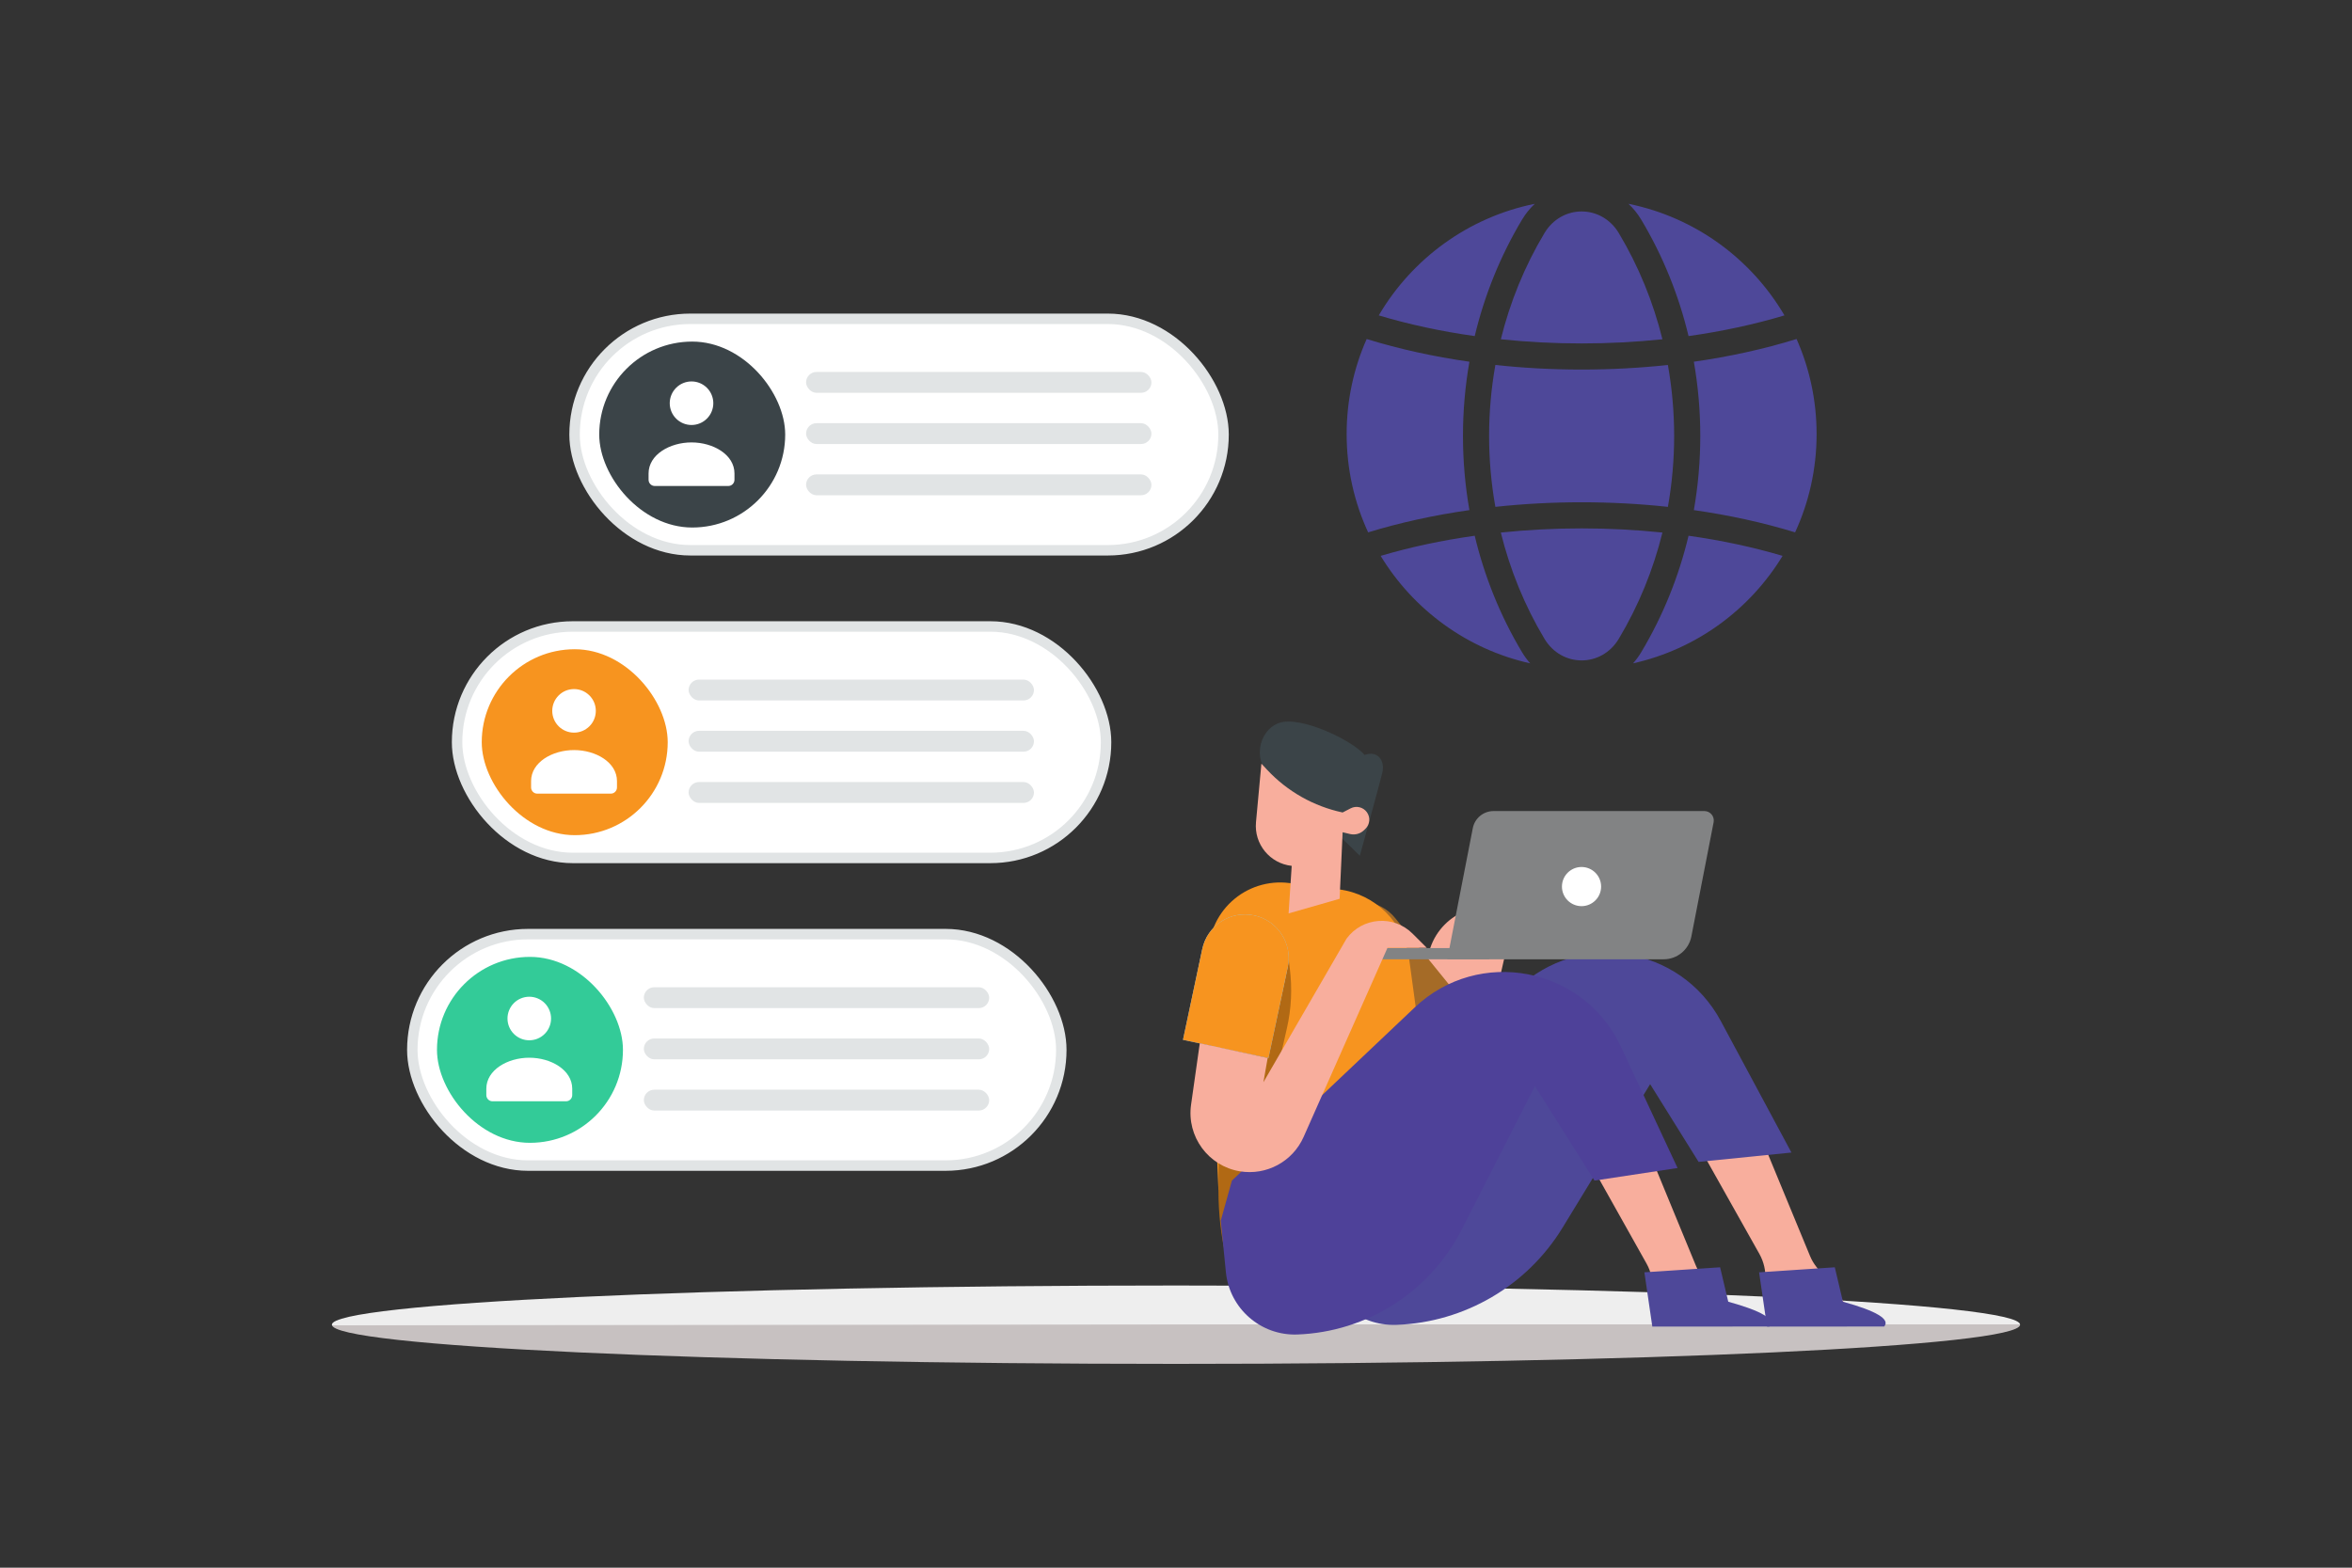
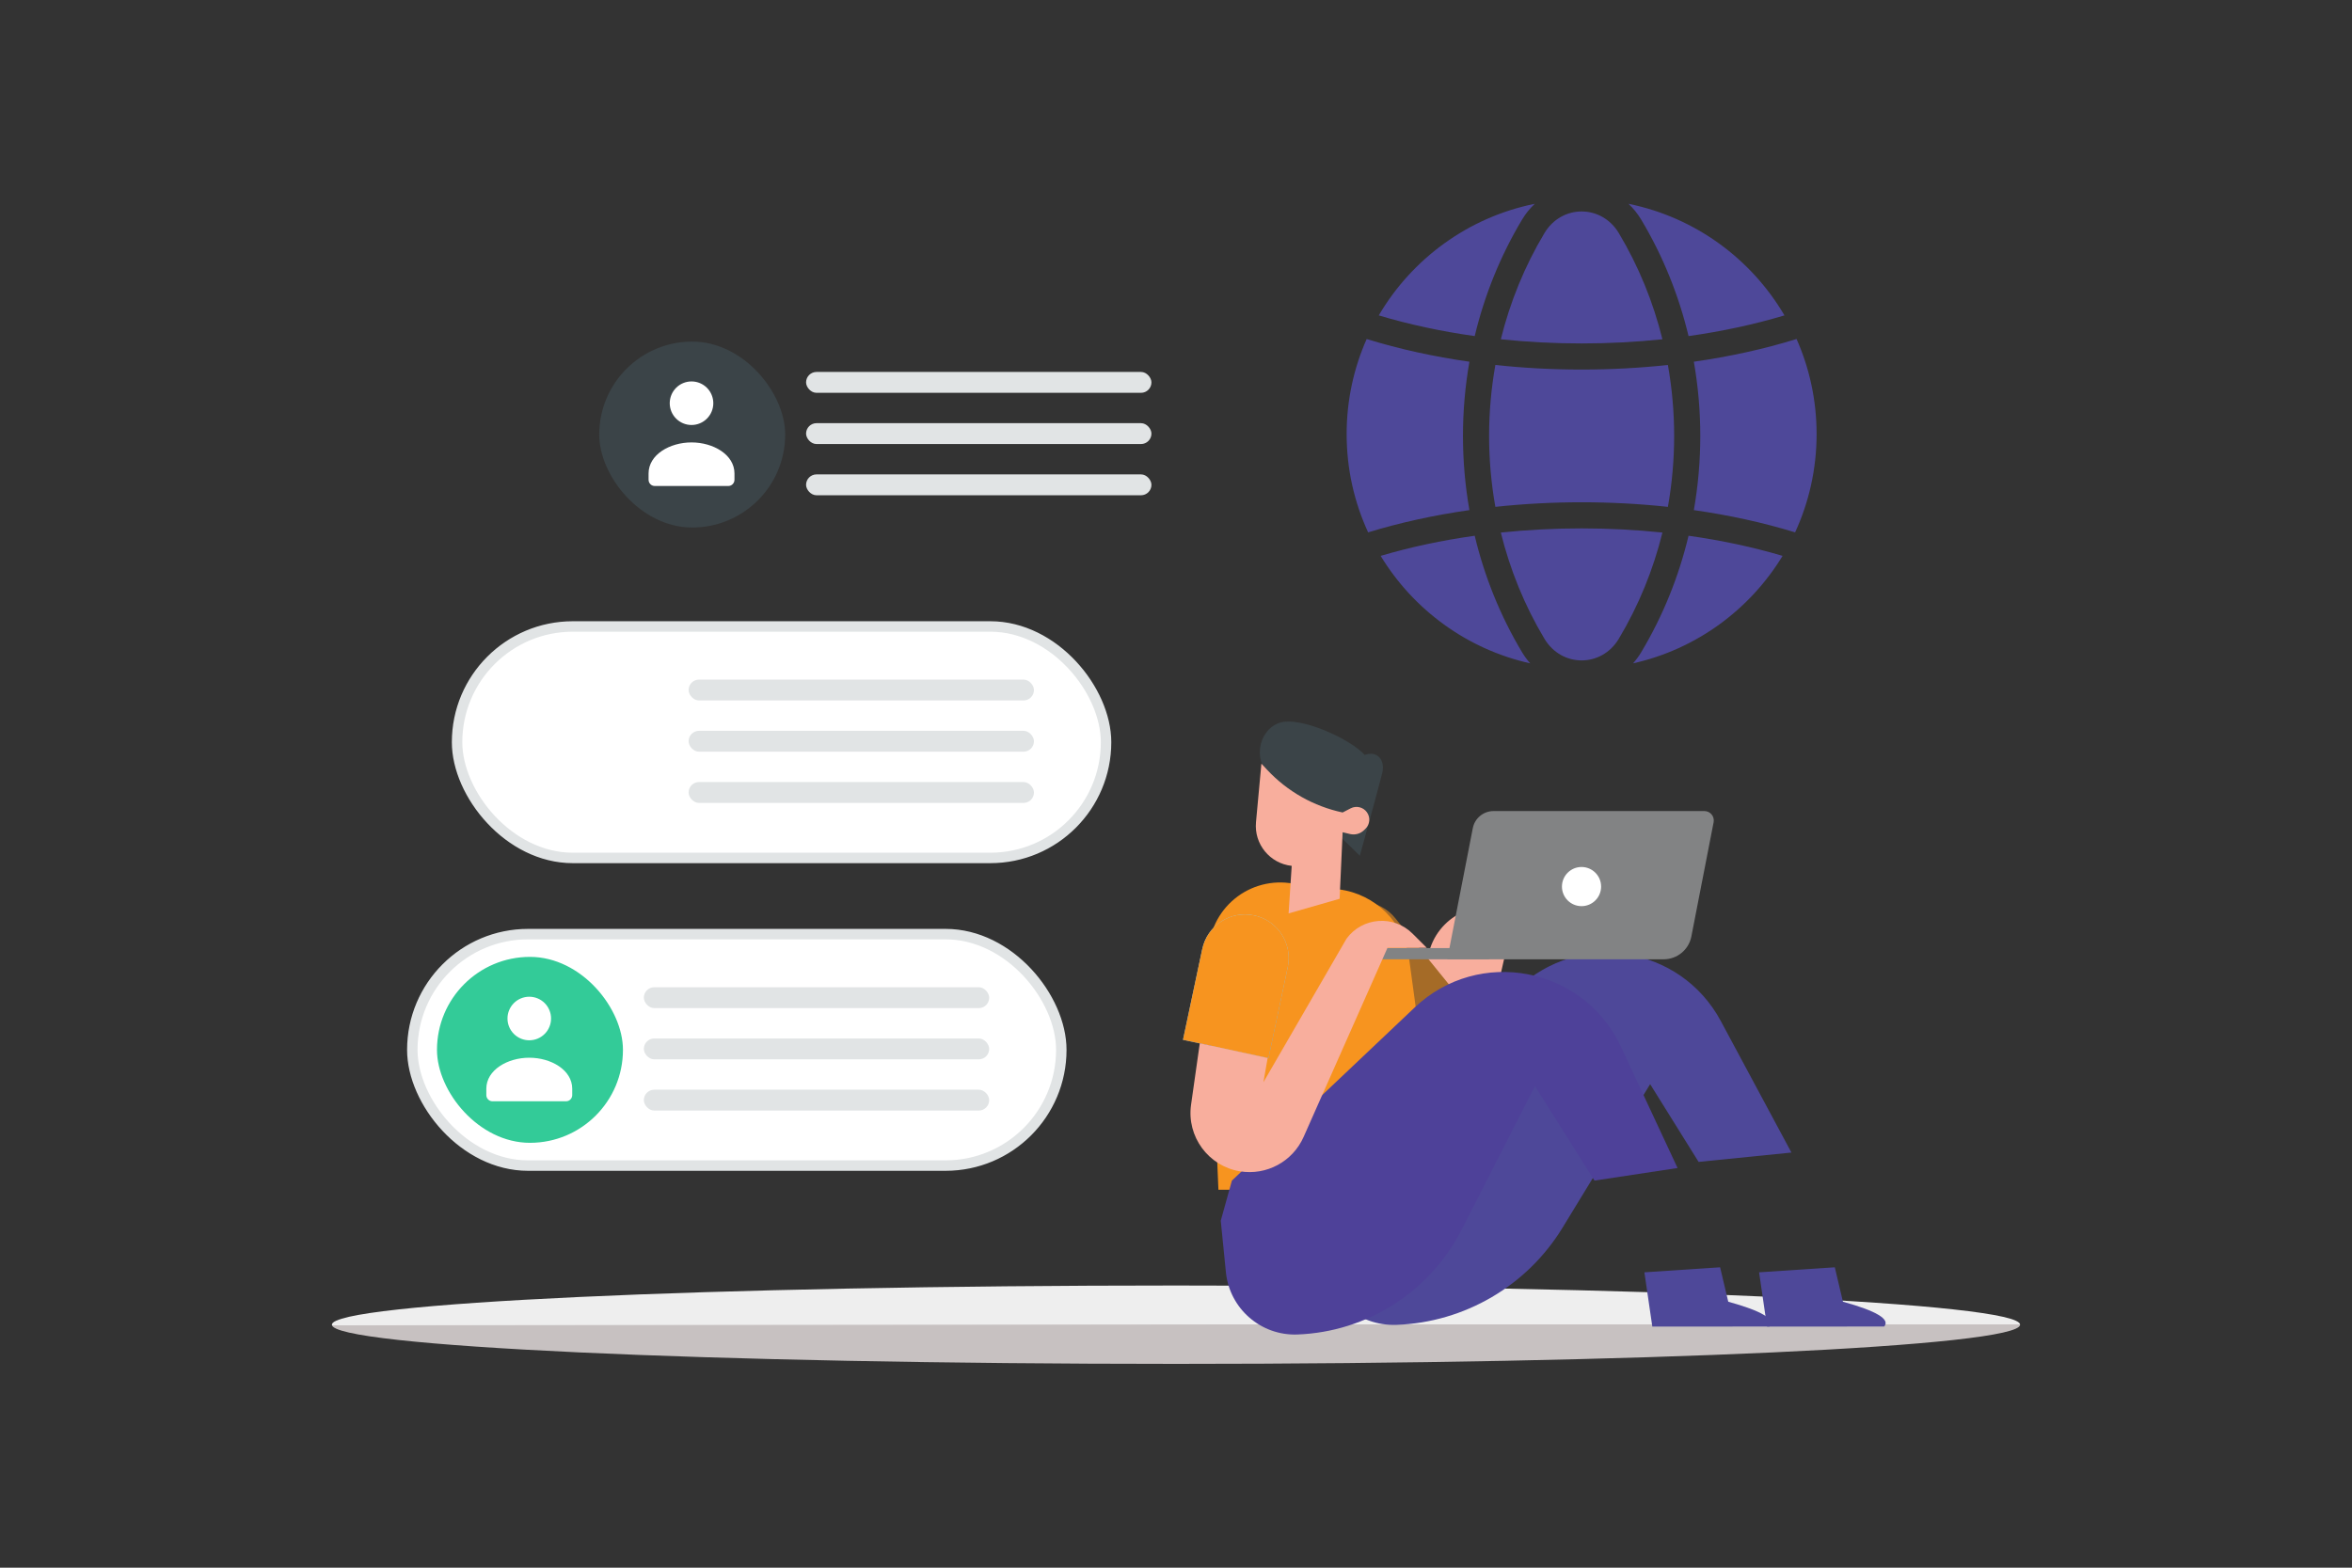
<svg xmlns="http://www.w3.org/2000/svg" width="900px" height="600px" viewBox="0 0 900 600" version="1.1">
  <rect x="0" y="0" width="900" height="600" fill="#333333" stroke="none" />
  <title>International Visual</title>
  <defs>
    <linearGradient x1="52.132%" y1="50.229%" x2="52.126%" y2="49.657%" id="linearGradient-1">
      <stop stop-color="#C7C1C1" offset="0%" />
      <stop stop-color="#EEEEEE" offset="100%" />
    </linearGradient>
    <linearGradient x1="37.438%" y1="-5.655%" x2="22.886%" y2="87.342%" id="linearGradient-2">
      <stop stop-color="#98D8FF" offset="0%" />
      <stop stop-color="#5FB0FF" offset="100%" />
    </linearGradient>
  </defs>
  <g id="International-Visual" stroke="none" stroke-width="1" fill="none" fill-rule="evenodd">
    <g id="99" transform="translate(127, 78)">
      <path d="M323,444 C501.388,444 646,437.284 646,429 C646,420.716 501.388,414 323,414 C144.612,414 0,420.716 0,429 C0,437.284 144.612,444 323,444 Z" id="Path" fill="url(#linearGradient-1)" fill-rule="nonzero" />
      <path d="M392.462,337.98 L414.52,312.261 L419.543,287.63 C422.586,272.71 438.865,264.647 452.577,271.267 L444.641,306.302 C441.35,320.831 434.32,334.247 424.248,345.223 L417.886,352.155 L392.462,337.98 Z" id="Path" fill="#F8AE9D" />
      <path d="M380.833,294.454 C375.01,287.266 376.119,276.717 383.309,270.896 C390.497,265.077 401.04,266.185 406.861,273.371 L429.165,300.906 L403.131,321.981 L380.833,294.454 L380.833,294.454 Z" id="Path" fill="#A56B27" />
      <path d="M339.233,377.345 L424.25,377.345 L412.221,289.043 C410.323,275.102 399.301,264.171 385.344,262.391 L366.344,259.965 C358.324,258.941 350.26,261.507 344.307,266.977 C338.353,272.447 335.115,280.265 335.458,288.343 L339.233,377.345 L339.233,377.345 Z" id="Path" fill="#F7941F" />
      <path d="M401.885,218.011 C403.214,212.71 399.818,209.183 395.202,210.946 C390.172,205.138 370.493,195.832 362.436,198.697 C354.379,201.562 351.641,214.328 360.905,220.364 C370.169,226.4 393.344,249.542 393.344,249.542 C393.344,249.542 400.557,223.312 401.885,218.011 Z" id="Path" fill="#3B4448" />
      <path d="M355.678,214.275 L353.609,236.685 C352.837,245.052 358.921,252.49 367.275,253.393 L366.088,271.59 L385.606,265.992 L386.762,240.529 L389.59,241.204 C391.519,241.664 393.549,241.103 394.968,239.717 L395.495,239.202 C397.223,237.51 397.453,234.81 396.037,232.85 C394.621,230.89 391.985,230.26 389.836,231.369 L386.762,232.96 C375.7,230.611 365.627,224.92 357.905,216.659 L355.678,214.275 L355.678,214.275 Z" id="Path" fill="#F8AE9D" />
-       <path d="M365.491,284.559 L366.524,292.48 C367.529,300.188 367.159,308.013 365.43,315.592 L344.056,409.271 C344.056,409.271 339.233,397.399 339.233,377.345 C339.233,357.29 340.745,288.087 340.745,288.087 L365.491,284.559 L365.491,284.559 Z" id="Path" fill="#B16914" />
      <path d="M333.046,285.23 C334.965,276.191 343.85,270.421 352.888,272.345 C361.919,274.267 367.683,283.144 365.766,292.175 L358.388,326.937 L325.672,319.973 L333.046,285.23 Z" id="Path" fill="url(#linearGradient-2)" />
      <path d="M333.046,285.23 C334.965,276.191 343.85,270.421 352.888,272.345 C361.919,274.267 367.683,283.144 365.766,292.175 L358.388,326.937 L325.672,319.973 L333.046,285.23 Z" id="Path" fill="#F7941F" />
-       <path d="M492.099,305.586 L546.224,401.885 C547.942,404.941 548.739,408.429 548.52,411.928 L551.248,420.741 L578.926,420.741 L568.07,406.901 C567.055,405.608 566.222,404.181 565.595,402.661 L525.513,305.586 L492.099,305.586 L492.099,305.586 Z" id="Path" fill="#F8AE9D" />
      <path d="M376.64,385.257 L378.479,403.833 C379.937,418.558 392.597,429.609 407.384,429.064 C433.471,428.102 457.337,414.122 470.934,391.837 L504.431,336.938 L522.974,366.693 L558.497,363.114 L531.465,312.768 C515.997,283.961 477.344,277.798 453.686,300.368 L380.905,369.799 L376.64,385.257 L376.64,385.257 Z" id="Path" fill="#4E4899" />
-       <path d="M450.346,311.627 L503.058,405.615 C504.732,408.6 505.509,412.004 505.295,415.42 L507.953,424.021 L534.909,424.021 L524.372,410.56 C523.36,409.266 522.529,407.841 521.903,406.322 L482.888,311.627 L450.346,311.627 Z" id="Path" fill="#F8AE9D" />
      <path d="M502.234,408.953 L531.204,407.033 L534.321,420.205 C547.206,423.763 552.467,426.928 550.104,429.702 L505.264,429.719 L502.234,408.953 Z" id="Path" fill="#4E4899" />
      <path d="M546.121,408.953 L575.091,407.033 L578.209,420.205 C591.093,423.763 596.354,426.928 593.991,429.702 L549.151,429.719 L546.121,408.953 L546.121,408.953 Z" id="Path" fill="#4E4899" />
      <path d="M340.127,389.198 L342.091,408.898 C343.479,422.819 355.448,433.262 369.428,432.751 C396.108,431.774 420.168,416.427 432.302,392.646 L460.342,337.688 L483.129,373.848 L514.924,369.031 L493.246,322.58 C478.958,291.964 438.876,284.343 414.348,307.578 L344.392,373.848 L340.127,389.198 L340.127,389.198 Z" id="Path" fill="#4E4199" />
      <path d="M442.853,284.866 L395.754,284.866 C393.389,284.866 391.472,286.783 391.472,289.148 L442.853,289.148 L442.853,284.866 L442.853,284.866 Z" id="Path" fill="#828384" fill-rule="nonzero" />
      <path d="M437.176,239.407 C437.923,235.61 441.253,232.871 445.123,232.871 L523.775,232.871 C524.609,232.872 525.396,233.253 525.915,233.906 C526.433,234.559 526.625,235.413 526.436,236.225 L514.77,286.157 L429.49,288.347 L427.544,288.347 L437.176,239.407 L437.176,239.407 Z" id="Path" fill="#302E42" />
      <path d="M436.571,238.967 C437.312,235.162 440.645,232.416 444.521,232.416 L525.188,232.416 C526.263,232.416 527.282,232.897 527.966,233.727 C528.649,234.557 528.926,235.649 528.721,236.704 L520.207,280.413 C519.219,285.486 514.775,289.148 509.606,289.148 L426.796,289.148 L436.571,238.967 L436.571,238.967 Z" id="Path" fill="#828384" />
      <path d="M478.177,268.81 C482.316,268.81 485.671,265.455 485.671,261.317 C485.671,257.178 482.316,253.823 478.177,253.823 C474.038,253.823 470.683,257.178 470.683,261.317 C470.683,265.455 474.038,268.81 478.177,268.81 L478.177,268.81 Z" id="Path" fill="#FFFFFF" />
      <path d="M418.958,284.751 L413.493,279.302 C406.255,272.084 394.285,273.014 388.248,281.264 L356.443,336.212 L358.073,326.937 L332.101,321.282 L328.764,344.808 C327.038,356.975 335.344,368.293 347.468,370.295 C357.633,371.974 367.648,366.569 371.825,357.151 L403.93,284.751 L418.958,284.751 Z" id="Path" fill="#F8AE9D" />
      <rect id="Rectangle" stroke="#E1E4E5" stroke-width="4" fill="#FFFFFF" fill-rule="nonzero" x="30.774" y="279.515" width="248.338" height="88.588" rx="44.294" />
      <rect id="Rectangle" fill="#33CB98" fill-rule="nonzero" x="40.214" y="288.228" width="71.161" height="71.161" rx="35.581" />
      <path d="M91.964,338.735 L91.964,341.114 C91.964,342.427 90.912,343.493 89.616,343.493 L61.442,343.493 C60.146,343.493 59.094,342.427 59.094,341.114 L59.094,338.697 C59.094,331.497 67.213,326.82 75.529,326.82 C83.845,326.82 91.964,331.5 91.964,338.697 M81.424,305.919 C82.988,307.482 83.866,309.603 83.866,311.814 C83.866,314.025 82.988,316.146 81.424,317.709 C78.168,320.964 72.89,320.964 69.634,317.709 C68.07,316.146 67.192,314.025 67.192,311.814 C67.192,309.603 68.07,307.482 69.634,305.919 C71.197,304.355 73.318,303.477 75.529,303.477 C77.74,303.477 79.861,304.355 81.424,305.919 L81.424,305.919 Z" id="Shape" fill="#FFFFFF" />
      <rect id="Rectangle" fill="#E1E4E5" fill-rule="nonzero" x="119.363" y="299.846" width="132.156" height="7.987" rx="3.994" />
      <rect id="Rectangle" fill="#E1E4E5" fill-rule="nonzero" x="119.363" y="319.452" width="132.156" height="7.987" rx="3.994" />
      <rect id="Rectangle" fill="#E1E4E5" fill-rule="nonzero" x="119.363" y="339.058" width="132.156" height="7.987" rx="3.994" />
      <rect id="Rectangle" stroke="#E1E4E5" stroke-width="4" fill="#FFFFFF" fill-rule="nonzero" x="47.901" y="161.768" width="248.338" height="88.588" rx="44.294" />
-       <rect id="Rectangle" fill="#F7941F" fill-rule="nonzero" x="57.341" y="170.481" width="71.161" height="71.161" rx="35.581" />
-       <path d="M109.091,220.988 L109.091,223.367 C109.091,224.681 108.039,225.746 106.743,225.746 L78.569,225.746 C77.273,225.746 76.221,224.681 76.221,223.367 L76.221,220.95 C76.221,213.751 84.34,209.073 92.656,209.073 C100.972,209.073 109.091,213.753 109.091,220.95 M98.551,188.172 C101.806,191.428 101.806,196.706 98.551,199.962 C96.988,201.526 94.867,202.404 92.656,202.404 C90.445,202.404 88.324,201.526 86.761,199.962 C85.197,198.399 84.319,196.278 84.319,194.067 C84.319,191.856 85.197,189.735 86.761,188.172 C90.017,184.917 95.295,184.917 98.551,188.172 L98.551,188.172 Z" id="Shape" fill="#FFFFFF" />
+       <path d="M109.091,220.988 L109.091,223.367 C109.091,224.681 108.039,225.746 106.743,225.746 L78.569,225.746 C77.273,225.746 76.221,224.681 76.221,223.367 L76.221,220.95 C76.221,213.751 84.34,209.073 92.656,209.073 C100.972,209.073 109.091,213.753 109.091,220.95 M98.551,188.172 C101.806,191.428 101.806,196.706 98.551,199.962 C96.988,201.526 94.867,202.404 92.656,202.404 C90.445,202.404 88.324,201.526 86.761,199.962 C85.197,198.399 84.319,196.278 84.319,194.067 C84.319,191.856 85.197,189.735 86.761,188.172 L98.551,188.172 Z" id="Shape" fill="#FFFFFF" />
      <rect id="Rectangle" fill="#E1E4E5" fill-rule="nonzero" x="136.49" y="182.1" width="132.156" height="7.987" rx="3.994" />
      <rect id="Rectangle" fill="#E1E4E5" fill-rule="nonzero" x="136.49" y="201.705" width="132.156" height="7.987" rx="3.994" />
      <rect id="Rectangle" fill="#E1E4E5" fill-rule="nonzero" x="136.49" y="221.311" width="132.156" height="7.987" rx="3.994" />
-       <rect id="Rectangle" stroke="#E1E4E5" stroke-width="4" fill="#FFFFFF" fill-rule="nonzero" x="92.859" y="44.021" width="248.338" height="88.588" rx="44.294" />
      <rect id="Rectangle" fill="#3B4448" fill-rule="nonzero" x="102.298" y="52.735" width="71.161" height="71.161" rx="35.581" />
      <path d="M154.048,103.242 L154.048,105.621 C154.048,106.934 152.996,108 151.7,108 L123.526,108 C122.23,108 121.178,106.934 121.178,105.621 L121.178,103.203 C121.178,96.004 129.297,91.327 137.613,91.327 C145.929,91.327 154.048,96.006 154.048,103.203 M143.508,70.426 C145.072,71.989 145.95,74.11 145.95,76.32 C145.95,78.531 145.072,80.652 143.508,82.215 C141.945,83.779 139.824,84.657 137.613,84.657 C135.402,84.657 133.281,83.779 131.718,82.215 C130.154,80.652 129.276,78.531 129.276,76.32 C129.276,74.11 130.154,71.989 131.718,70.426 C133.281,68.862 135.402,67.984 137.613,67.984 C139.824,67.984 141.945,68.862 143.508,70.426 L143.508,70.426 Z" id="Shape" fill="#FFFFFF" />
      <rect id="Rectangle" fill="#E1E4E5" fill-rule="nonzero" x="181.447" y="64.354" width="132.156" height="7.987" rx="3.994" />
      <rect id="Rectangle" fill="#E1E4E5" fill-rule="nonzero" x="181.447" y="83.958" width="132.156" height="7.987" rx="3.994" />
      <rect id="Rectangle" fill="#E1E4E5" fill-rule="nonzero" x="181.447" y="103.564" width="132.156" height="7.987" rx="3.994" />
      <path d="M460.29,0 C458.389,1.784 456.748,3.827 455.415,6.067 C447.065,20.007 441.028,35.069 437.305,50.629 C424.576,48.841 412.22,46.202 400.593,42.711 C413.309,21.027 434.853,5.145 460.29,0 Z M396.024,51.773 C408.436,55.607 421.651,58.496 435.274,60.441 C431.99,79.229 431.989,98.445 435.272,117.233 C421.83,119.152 408.786,121.992 396.52,125.751 C391.241,114.305 388.295,101.561 388.295,88.13 C388.295,75.182 391.032,62.875 395.958,51.753 L396.024,51.773 L396.024,51.773 Z M401.311,134.751 C413.81,155.323 434.332,170.482 458.534,175.885 C457.364,174.564 456.319,173.137 455.415,171.622 C447.062,157.676 441.025,142.61 437.301,127.045 C424.834,128.796 412.726,131.365 401.311,134.751 Z M447.296,125.823 C450.804,140.021 456.37,153.755 463.994,166.484 L463.995,166.485 C470.599,177.516 485.831,177.516 492.436,166.485 L492.436,166.484 C500.06,153.755 505.627,140.021 509.135,125.823 C488.755,123.697 467.674,123.697 447.296,125.823 Z M519.129,127.045 C515.406,142.61 509.368,157.677 501.016,171.622 C500.112,173.136 499.068,174.563 497.899,175.883 C522.098,170.478 542.616,155.318 555.113,134.747 C543.699,131.363 531.593,128.796 519.129,127.045 Z M559.903,125.747 C547.639,121.99 534.597,119.152 521.159,117.233 C524.442,98.444 524.441,79.227 521.156,60.438 C534.772,58.494 547.979,55.605 560.384,51.773 L560.462,51.748 C565.389,62.871 568.126,75.181 568.126,88.13 C568.126,101.56 565.182,114.302 559.903,125.747 L559.903,125.747 Z M511.224,115.989 C489.476,113.642 466.953,113.642 445.207,115.989 C442.01,98.028 442.011,79.644 445.21,61.684 C466.956,64.03 489.477,64.03 511.221,61.683 C514.419,79.644 514.42,98.028 511.224,115.989 L511.224,115.989 Z M447.3,51.85 C467.677,53.975 488.755,53.974 509.131,51.849 C505.622,37.657 500.058,23.929 492.437,11.206 L492.436,11.204 C485.821,0.17 470.598,0.174 463.995,11.204 L463.994,11.204 C456.373,23.928 450.808,37.658 447.3,51.85 L447.3,51.85 Z M519.125,50.627 C531.852,48.838 544.204,46.199 555.827,42.708 C543.112,21.027 521.571,5.147 496.138,0.001 C498.039,1.784 499.68,3.825 501.014,6.064 L501.015,6.066 C509.365,20.006 515.402,35.067 519.125,50.627 L519.125,50.627 Z" id="Shape" fill="#4E4899" />
    </g>
  </g>
</svg>